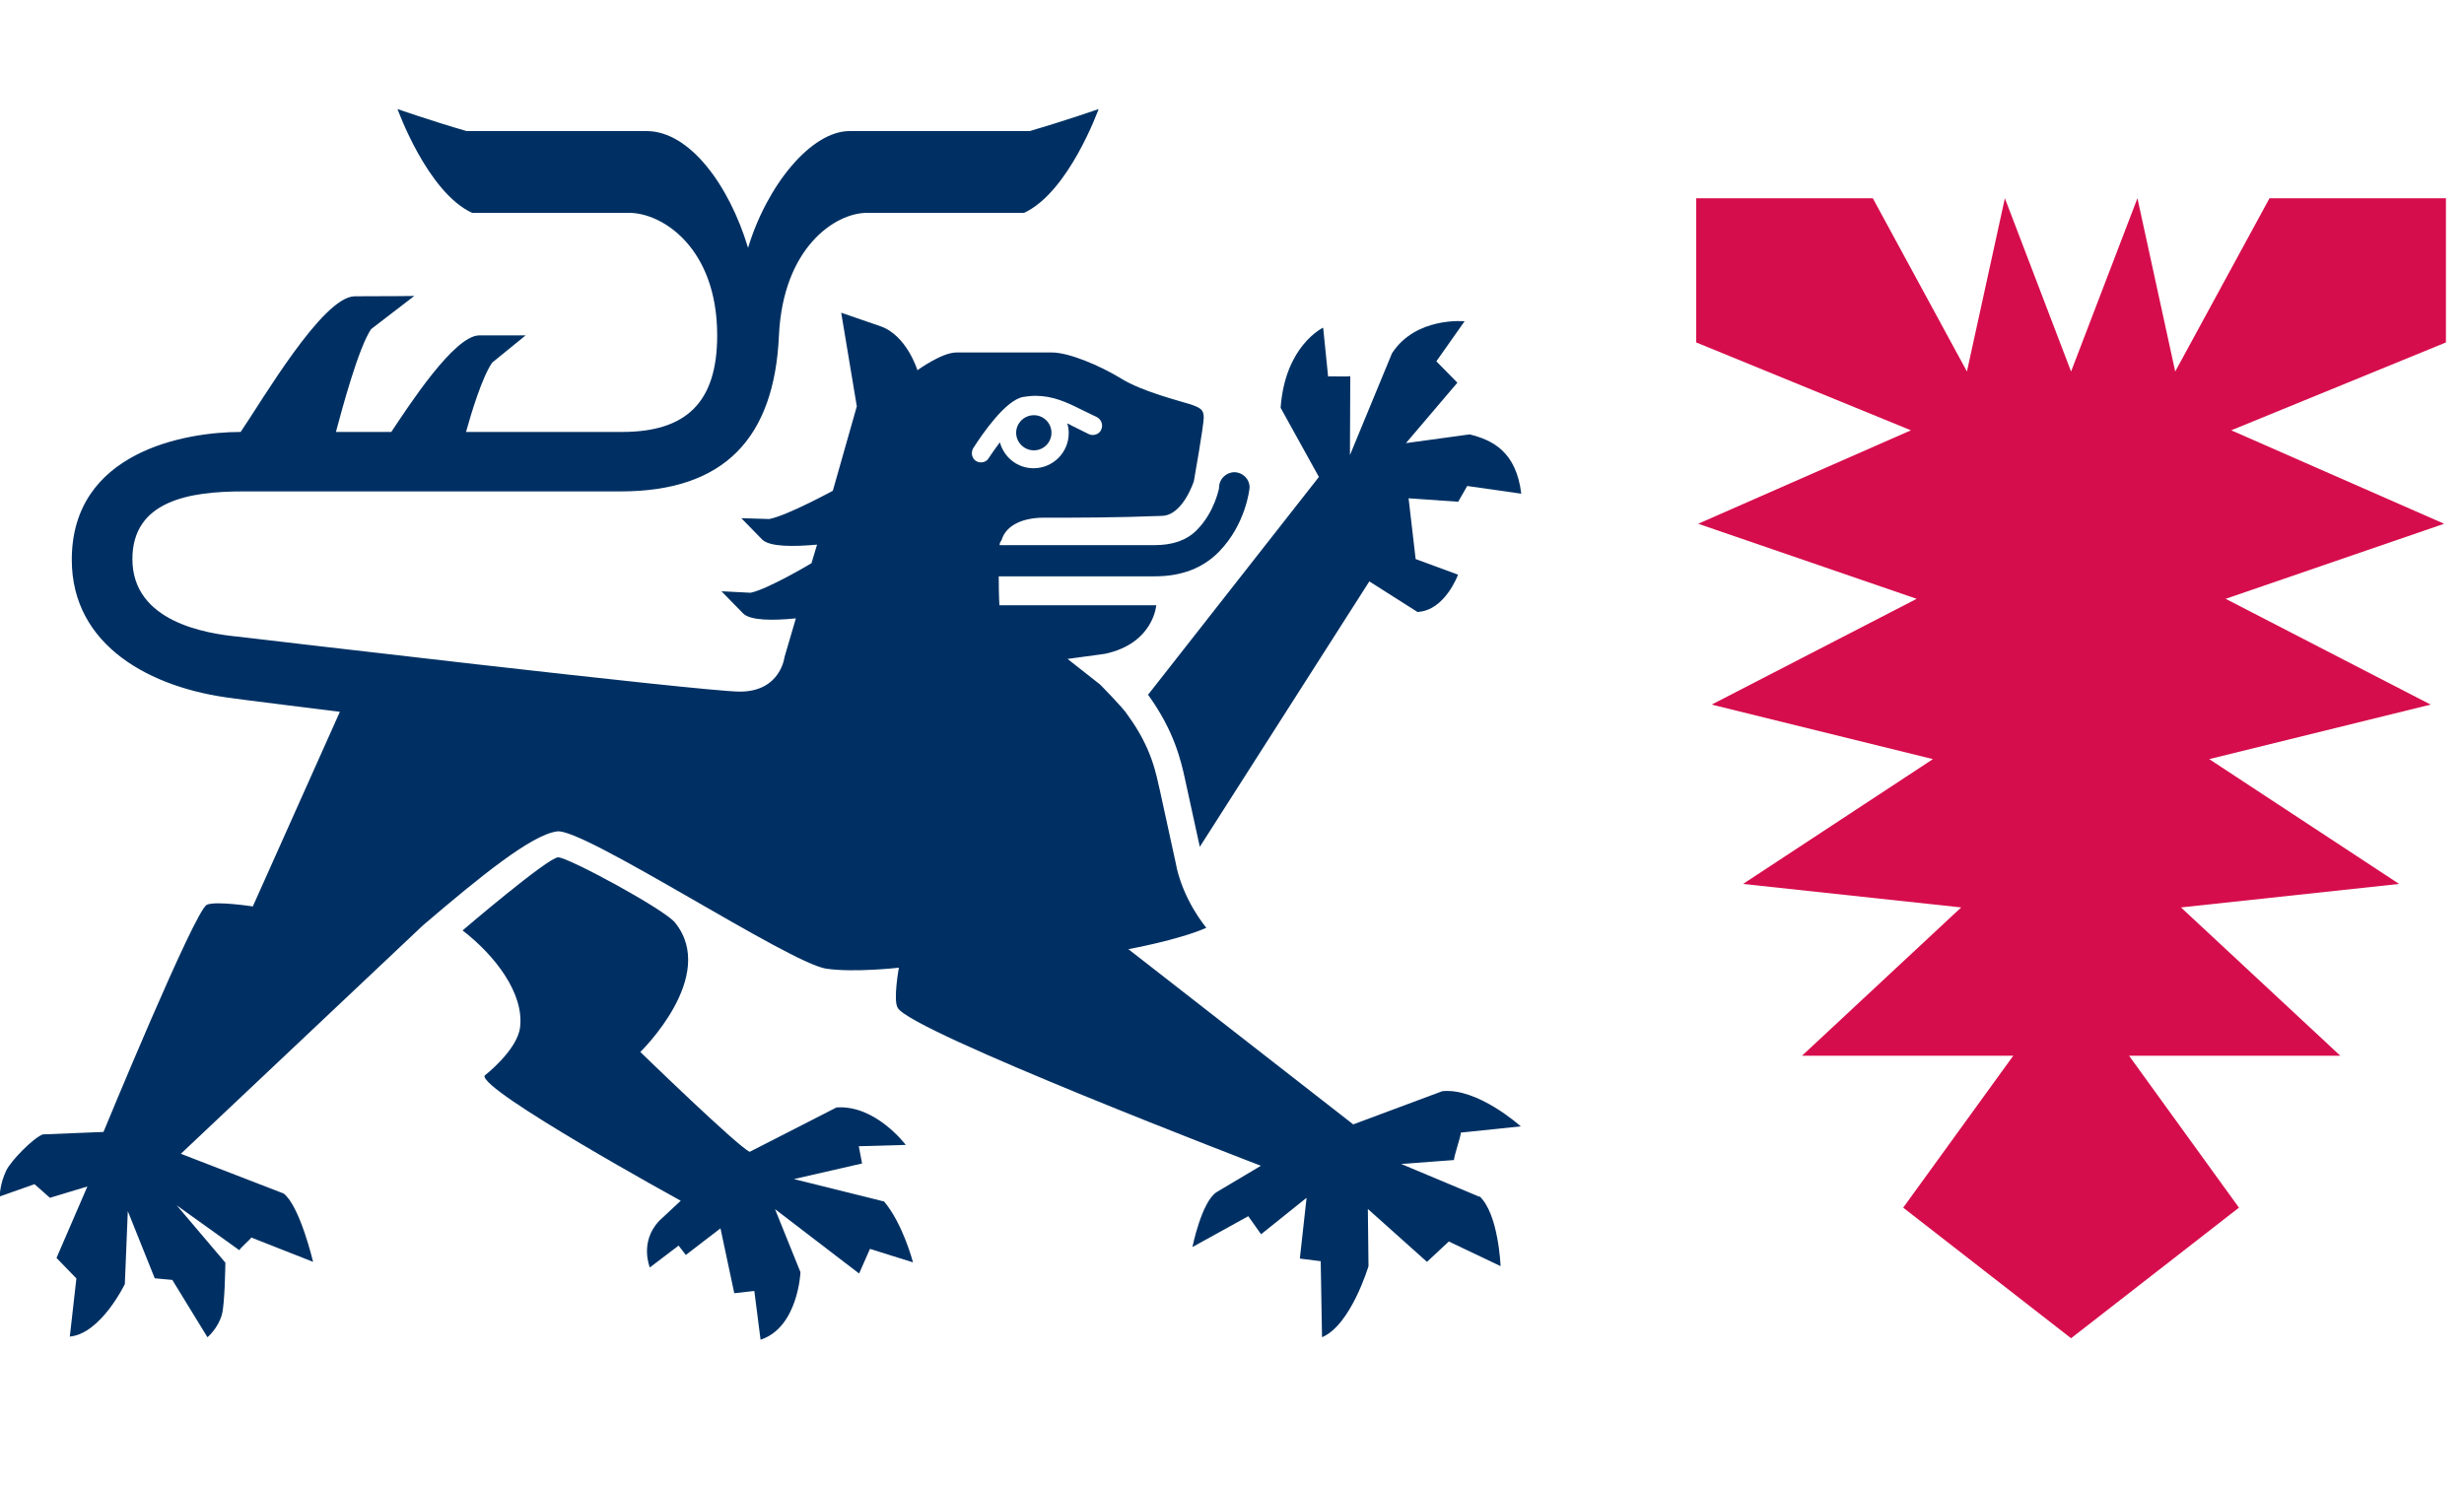
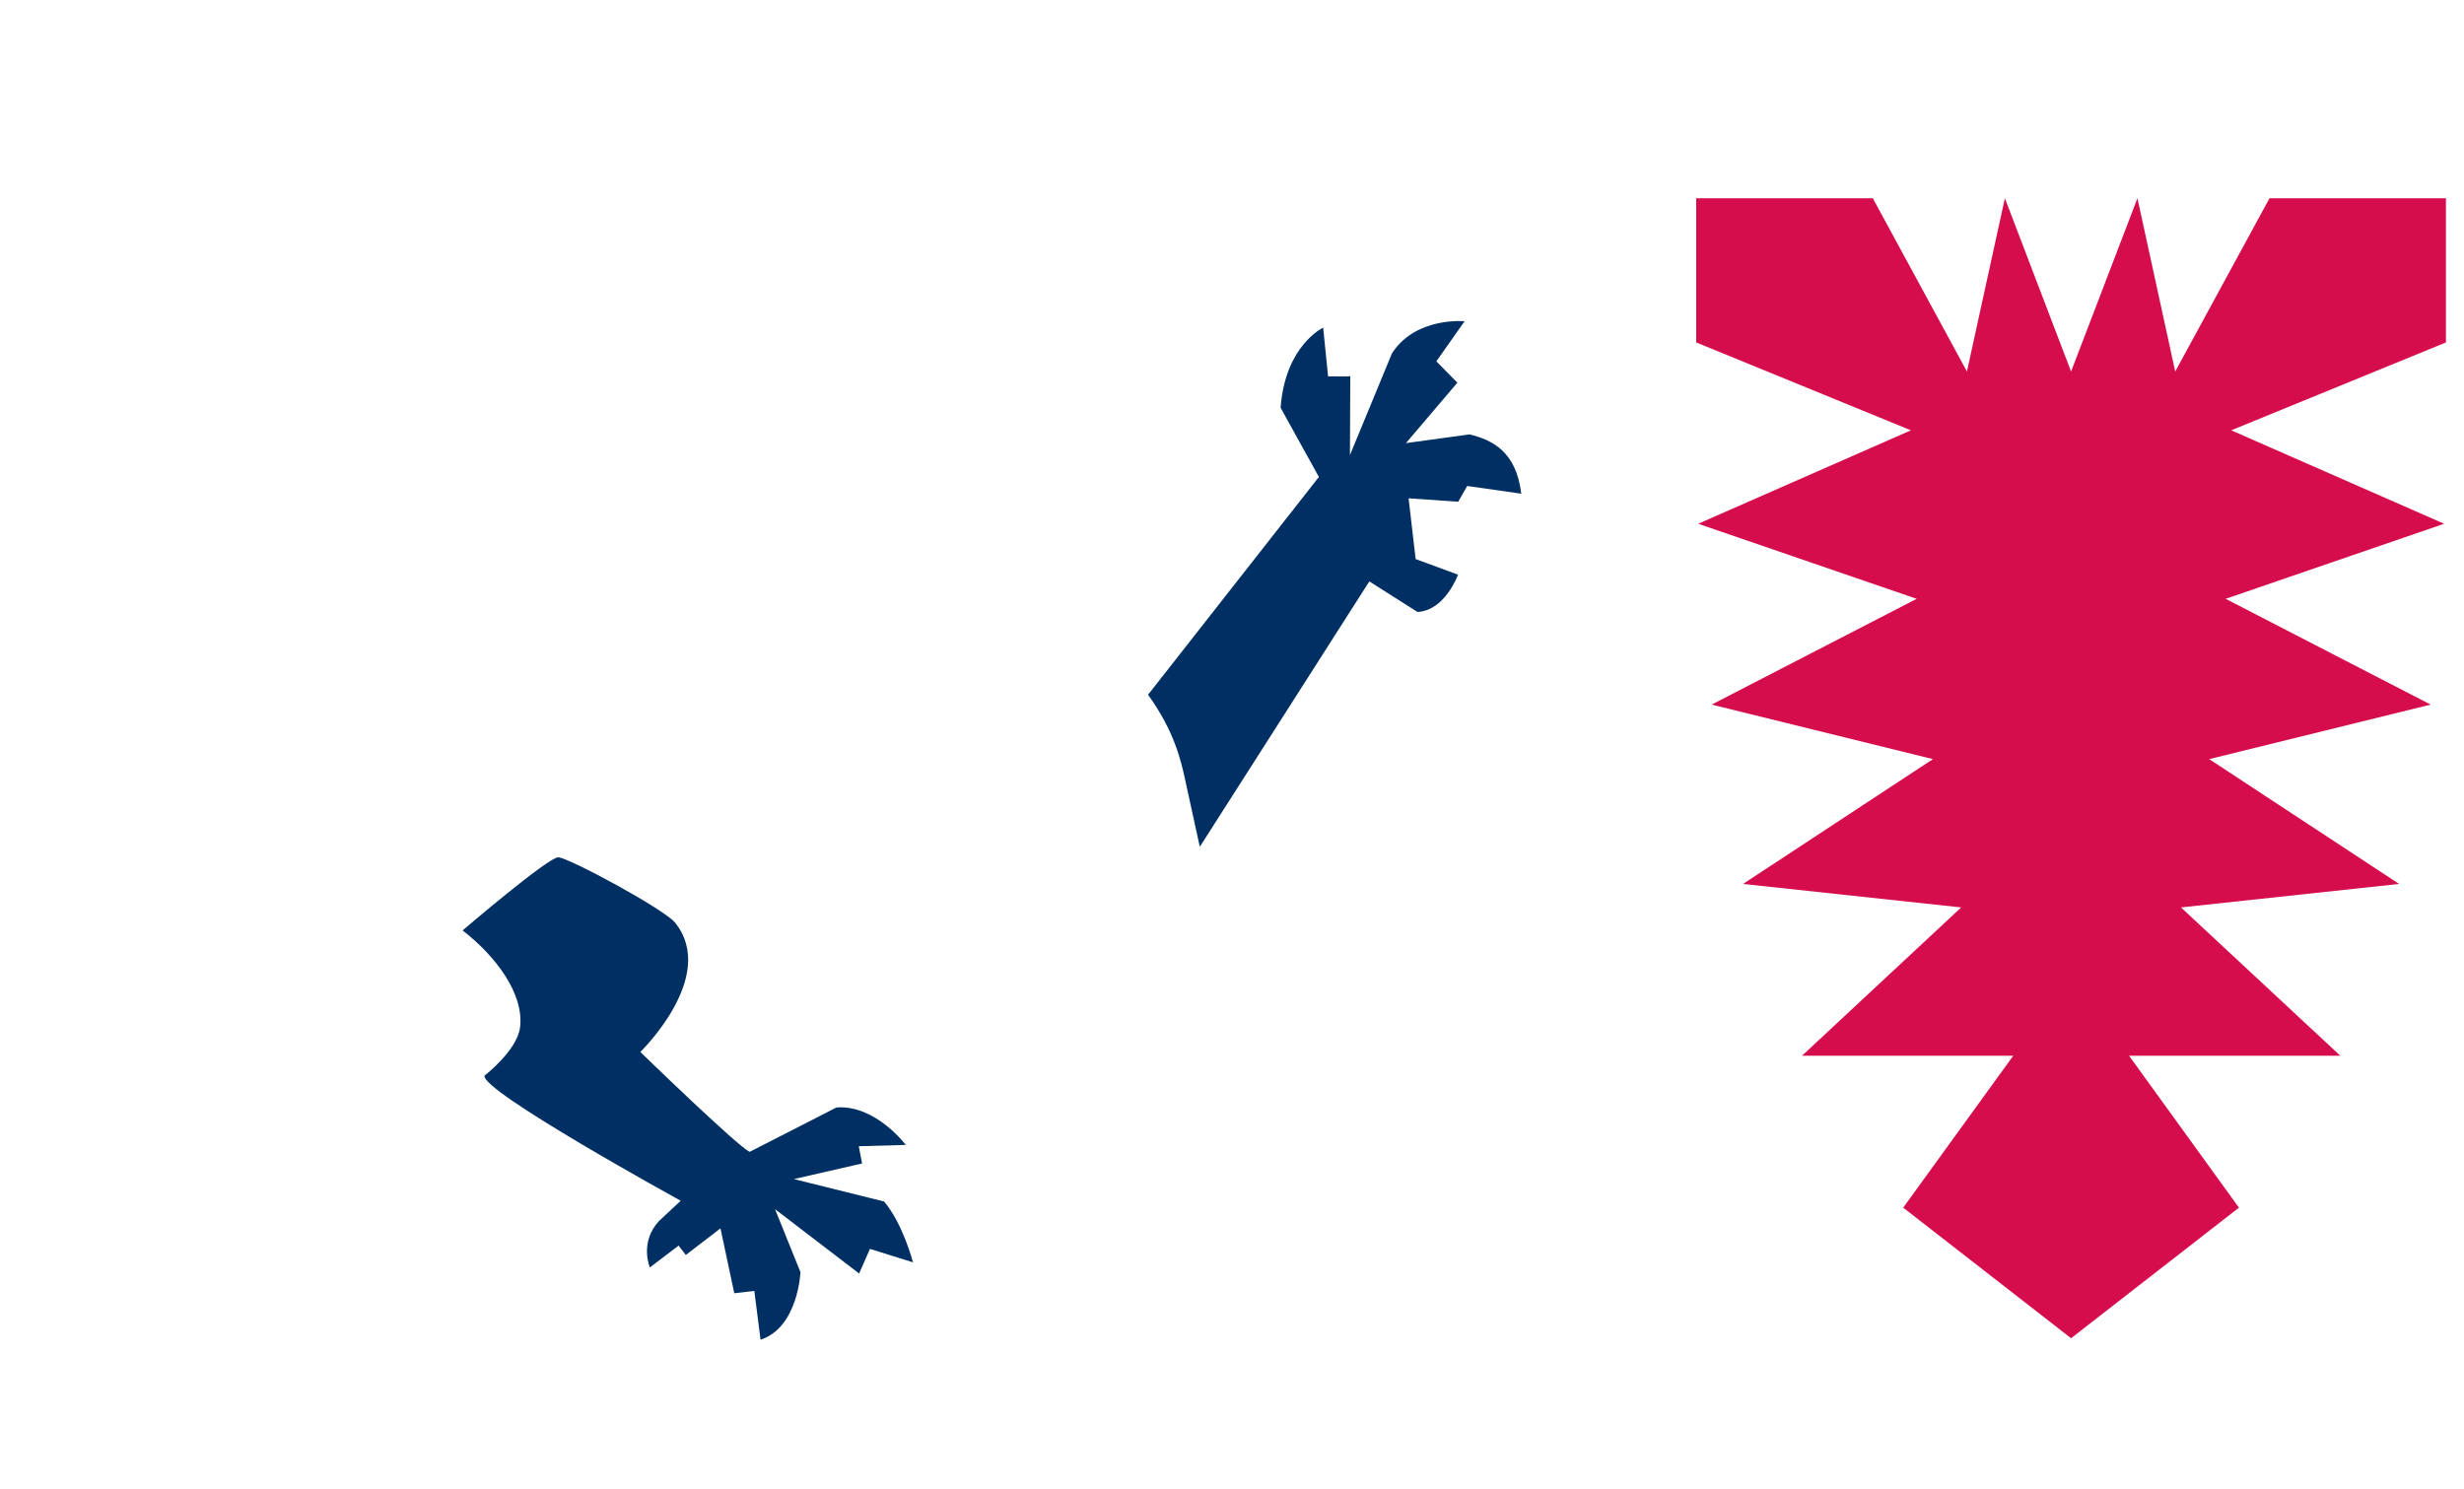
<svg xmlns="http://www.w3.org/2000/svg" id="Ebene_1" viewBox="0 0 150 90.65" version="1.1" width="150" height="90.65">
  <defs id="defs835">
    <style id="style833">.cls-1{fill:#d60d4c;}.cls-2{fill:#003063;}.cls-3{stroke:#003063;stroke-miterlimit:5.17;stroke-width:1.25px;}.cls-3,.cls-4{fill:none;}.cls-4{stroke:#d60d4c;stroke-width:1.35px;}</style>
  </defs>
  <polygon class="cls-1" points="126.08,22.62 122.05,12.07 119.74,22.62 114.01,12.07 103.26,12.07 103.26,20.85 116.33,26.2 103.38,31.89 116.68,36.46 104.2,42.9 117.67,46.22 106.11,53.82 119.39,55.25 109.7,64.28 122.56,64.28 115.86,73.53 126.08,81.48 136.3,73.53 129.61,64.28 142.47,64.28 132.77,55.25 146.05,53.82 134.49,46.22 147.97,42.9 135.49,36.46 148.79,31.89 135.83,26.2 148.9,20.85 148.9,12.07 138.16,12.07 132.42,22.62 130.12,12.07 " id="polygon837" />
  <path class="cls-2" d="m 53.8,73.15 -5.47,-1.36 4.15,-0.95 -0.2,-1.05 2.86,-0.08 c 0,0 -1.84,-2.46 -4.22,-2.28 l -5.28,2.7 c -0.71,-0.3 -6.66,-6.08 -6.66,-6.08 0,0 4.76,-4.61 2.11,-7.88 -0.64,-0.8 -6.49,-3.97 -7.11,-3.97 -0.62,0 -5.82,4.45 -5.82,4.45 1.98,1.53 3.75,3.83 3.5,5.9 -0.17,1.4 -2.16,2.94 -2.16,2.94 -0.31,0.89 11.94,7.62 11.94,7.62 l -1.32,1.23 c -1.21,1.3 -0.56,2.83 -0.56,2.83 l 1.75,-1.33 0.44,0.57 2.11,-1.62 0.84,3.95 1.22,-0.14 0.38,2.97 c 2.29,-0.75 2.43,-4.11 2.43,-4.11 l -1.55,-3.84 5.12,3.92 0.66,-1.5 2.62,0.82 c 0,0 -0.61,-2.36 -1.78,-3.73" id="path839" />
  <path class="cls-2" d="m 89.45,26.45 -3.86,0.53 3.13,-3.68 -1.28,-1.3 1.72,-2.44 c 0,0 -2.97,-0.29 -4.42,1.95 l -2.56,6.2 0.02,-4.81 c -0.12,0.05 -1.17,0 -1.35,0.02 l -0.3,-2.97 c 0,0 -2.32,1.08 -2.59,4.88 l 2.33,4.21 -10.4,13.26 c 0,0 0.02,0.03 0.02,0.03 1.58,2.19 1.98,3.99 2.22,5.06 l 0.06,0.28 0.85,3.89 10.32,-16.16 2.93,1.86 c 1.68,-0.08 2.47,-2.27 2.47,-2.27 l -2.58,-0.95 -0.43,-3.7 3.02,0.21 0.55,-0.96 3.29,0.47 C 92.3,27.48 90.84,26.79 89.47,26.45" id="path841" />
-   <path class="cls-2" d="m 59.43,28.08 c -0.26,-0.16 -0.34,-0.5 -0.19,-0.78 0.56,-0.88 1.97,-2.93 3.04,-3.13 0.26,-0.04 0.51,-0.07 0.76,-0.07 1.04,0 1.9,0.39 2.75,0.82 l 0.99,0.48 c 0.28,0.15 0.39,0.49 0.25,0.78 -0.12,0.27 -0.5,0.39 -0.77,0.24 l -0.99,-0.49 c -0.1,-0.06 -0.2,-0.11 -0.3,-0.15 0.06,0.19 0.09,0.38 0.09,0.59 0,1.18 -0.96,2.14 -2.14,2.14 -0.98,0 -1.8,-0.66 -2.05,-1.58 -0.24,0.32 -0.47,0.64 -0.68,0.96 -0.13,0.25 -0.5,0.35 -0.77,0.18 m 30.65,44.8 -4.77,-2 3.22,-0.24 c -0.05,-0.12 0.43,-1.49 0.41,-1.67 l 3.65,-0.38 c 0,0 -2.63,-2.37 -4.78,-2.14 L 82.38,68.46 68.69,57.79 c 0,0 3.01,-0.54 4.75,-1.3 0,0 -1.47,-1.71 -1.88,-4.01 l -0.94,-4.31 c -0.24,-1.01 -0.47,-2.58 -1.97,-4.63 -0.23,-0.4 -1.69,-1.87 -1.69,-1.87 l -1.97,-1.55 2.27,-0.31 c 2.97,-0.63 3.13,-2.96 3.13,-2.96 h -9.55 c 0,0 -0.04,-0.59 -0.04,-1.76 h 9.51 c 1.62,0 2.92,-0.5 3.89,-1.49 1.64,-1.67 1.87,-3.83 1.87,-3.92 0,-0.53 -0.43,-0.93 -0.94,-0.93 -0.52,0.02 -0.93,0.44 -0.92,0.98 0,0 -0.28,1.48 -1.36,2.55 -0.61,0.62 -1.47,0.91 -2.54,0.91 h -9.46 c 0.04,-0.28 0.05,-0.14 0.12,-0.3 0.29,-0.98 1.41,-1.37 2.56,-1.37 2.12,0 4.39,0 7.2,-0.11 1.29,-0.03 1.95,-2.12 1.95,-2.12 0,0 0.6,-3.39 0.6,-3.87 0,-0.48 -0.2,-0.59 -0.8,-0.8 -0.59,-0.19 -2.97,-0.78 -4.24,-1.58 -1.28,-0.78 -3.16,-1.58 -4.21,-1.58 h -5.81 c -0.89,0 -2.37,1.08 -2.37,1.08 0,0 -0.65,-2.13 -2.26,-2.68 l -2.38,-0.82 0.95,5.7 -1.46,5.14 c 0,0 -2.79,1.52 -3.87,1.72 l -1.7,-0.05 1.28,1.31 c 0.47,0.44 1.9,0.43 3.33,0.3 l -0.34,1.13 c -0.12,0.08 -2.7,1.6 -3.71,1.8 L 43.92,36 l 1.32,1.35 c 0.44,0.44 1.82,0.44 3.21,0.3 L 47.76,40 c 0,0 -0.23,2.11 -2.72,2.11 -2.26,0 -30.49,-3.34 -30.49,-3.34 -2.02,-0.19 -6.49,-0.91 -6.49,-4.73 0,-3.57 3.51,-4.12 6.73,-4.12 h 23.03 c 6.26,-0.01 9.32,-3.23 9.6,-9.5 0.25,-5.33 3.41,-7.46 5.36,-7.46 h 9.56 c 2.73,-1.26 4.54,-6.32 4.54,-6.32 0,0 -2.06,0.72 -4.2,1.34 H 51.72 c -2.34,0 -5.03,3.3 -6.18,7.11 v 0 C 44.39,11.27 41.98,7.98 39.36,7.98 H 28.4 C 26.26,7.36 24.2,6.64 24.2,6.64 c 0,0 1.81,5.06 4.54,6.32 h 9.56 c 2.02,0 5.36,2.13 5.36,7.46 0,4.11 -1.91,5.88 -5.8,5.88 h -9.49 c 0.32,-1.15 0.97,-3.31 1.59,-4.22 L 32,20.42 h -2.82 c -1.54,0 -4.34,4.36 -5.36,5.88 h -3.37 c 0.39,-1.46 1.37,-5.11 2.14,-6.26 l 2.63,-2.02 c 0,0 -1.3,0.02 -3.62,0.02 -1.96,0 -5.69,6.43 -6.95,8.26 -3.37,0 -10.28,1.2 -10.28,7.78 0,5.26 4.83,7.82 9.76,8.43 0.19,0.04 6.56,0.83 6.56,0.83 l -5.3,11.85 c 0,0 -2.27,-0.35 -2.8,-0.1 C 11.85,55.44 6.3,68.92 6.3,68.92 l -3.7,0.15 c -0.6,0.24 -1.91,1.58 -2.21,2.18 -0.4,0.81 -0.41,1.6 -0.41,1.6 l 2.12,-0.75 0.94,0.83 2.28,-0.69 -1.88,4.35 1.21,1.25 -0.4,3.54 c 1.9,-0.18 3.35,-3.2 3.35,-3.2 l 0.18,-4.44 1.64,4.09 c 0.25,0.02 0.25,0.03 1.07,0.1 l 2.14,3.49 c 0,0 0.65,-0.54 0.88,-1.39 0.18,-0.65 0.21,-3.15 0.21,-3.15 -0.7,-0.83 -2.96,-3.49 -2.96,-3.49 l 3.81,2.73 C 14.61,76 15.2,75.5 15.3,75.35 l 3.76,1.48 c 0,0 -0.8,-3.39 -1.79,-4.16 L 11.01,70.25 25.76,56.33 c 3.48,-2.97 6.6,-5.51 8.16,-5.71 1.63,-0.21 14.15,8.04 16.38,8.36 1.71,0.25 4.42,-0.06 4.42,-0.06 0,0 -0.36,1.99 -0.07,2.44 0.7,1.42 22.11,9.62 22.11,9.62 l -2.69,1.6 c -0.92,0.58 -1.48,3.35 -1.48,3.35 l 3.4,-1.88 0.78,1.1 2.77,-2.22 -0.41,3.7 1.27,0.16 0.08,4.63 c 1.76,-0.74 2.83,-4.33 2.83,-4.33 l -0.04,-3.48 3.6,3.22 1.33,-1.24 3.15,1.5 c 0,0 -0.12,-3.19 -1.29,-4.26" id="path843" />
-   <path class="cls-2" d="m 62.94,27.42 c 0.59,0 1.07,-0.48 1.07,-1.07 0,-0.59 -0.48,-1.07 -1.07,-1.07 -0.59,0 -1.08,0.48 -1.08,1.07 0,0.59 0.49,1.07 1.08,1.07" id="path845" />
</svg>